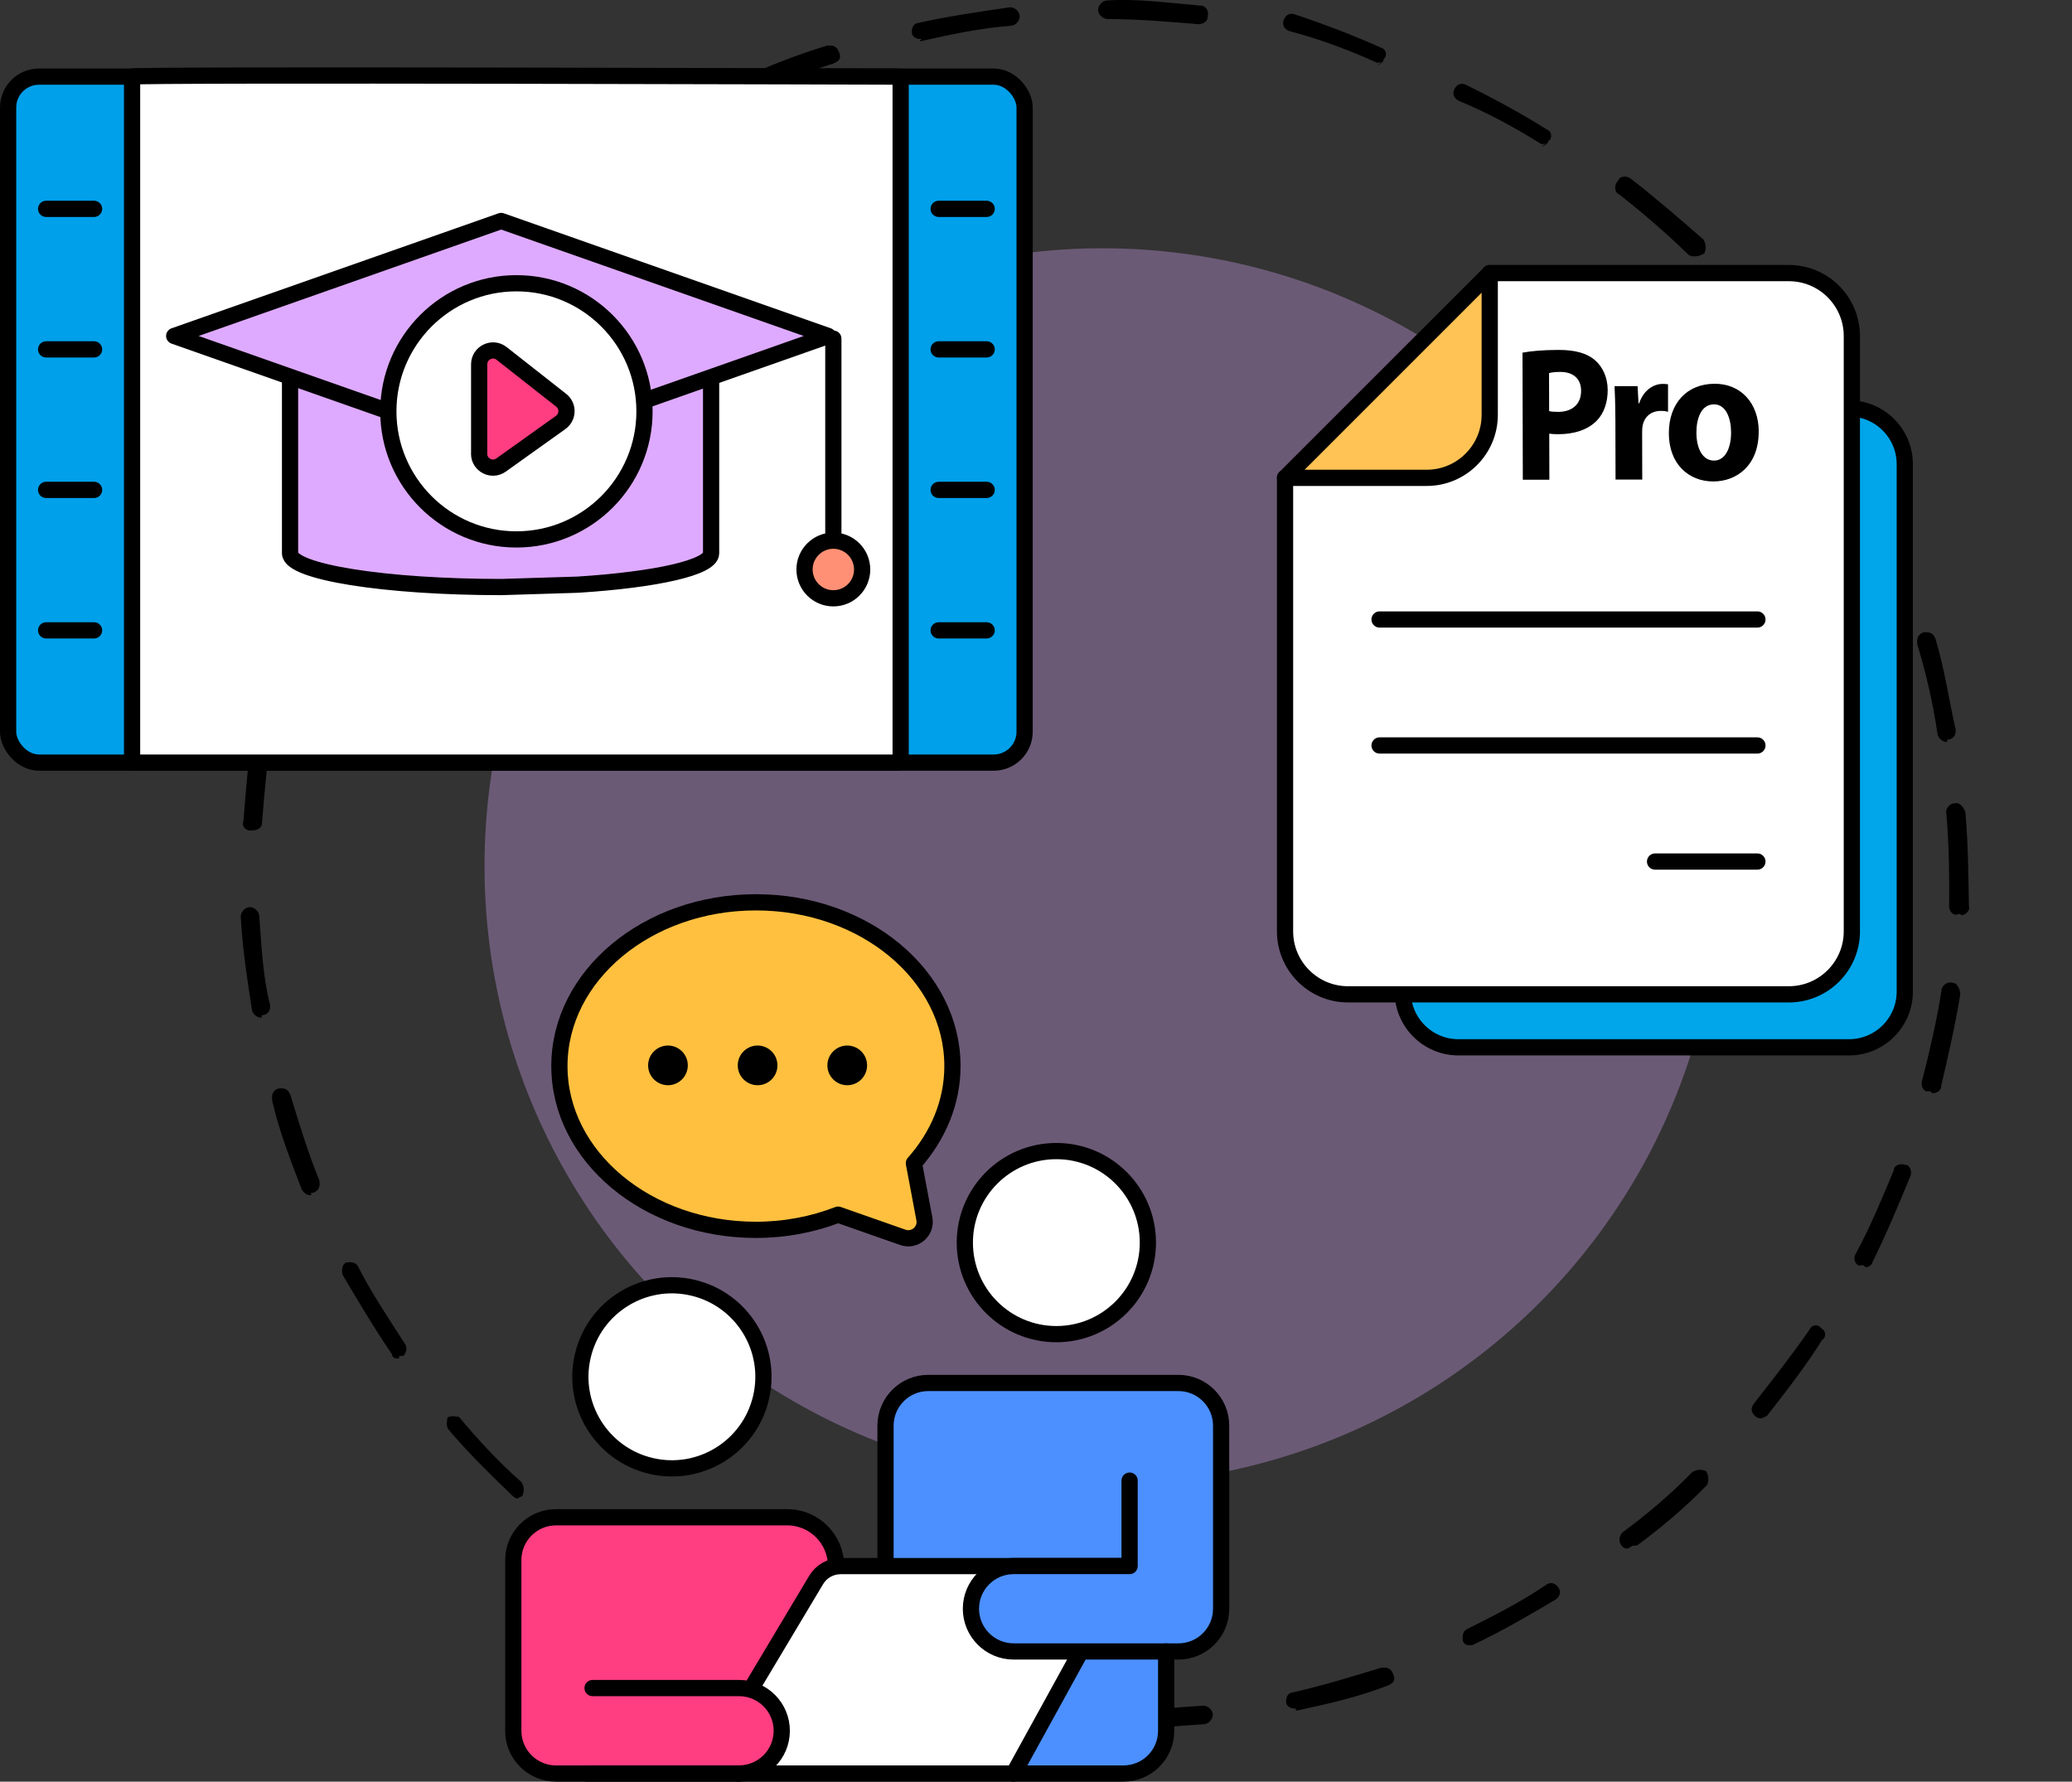
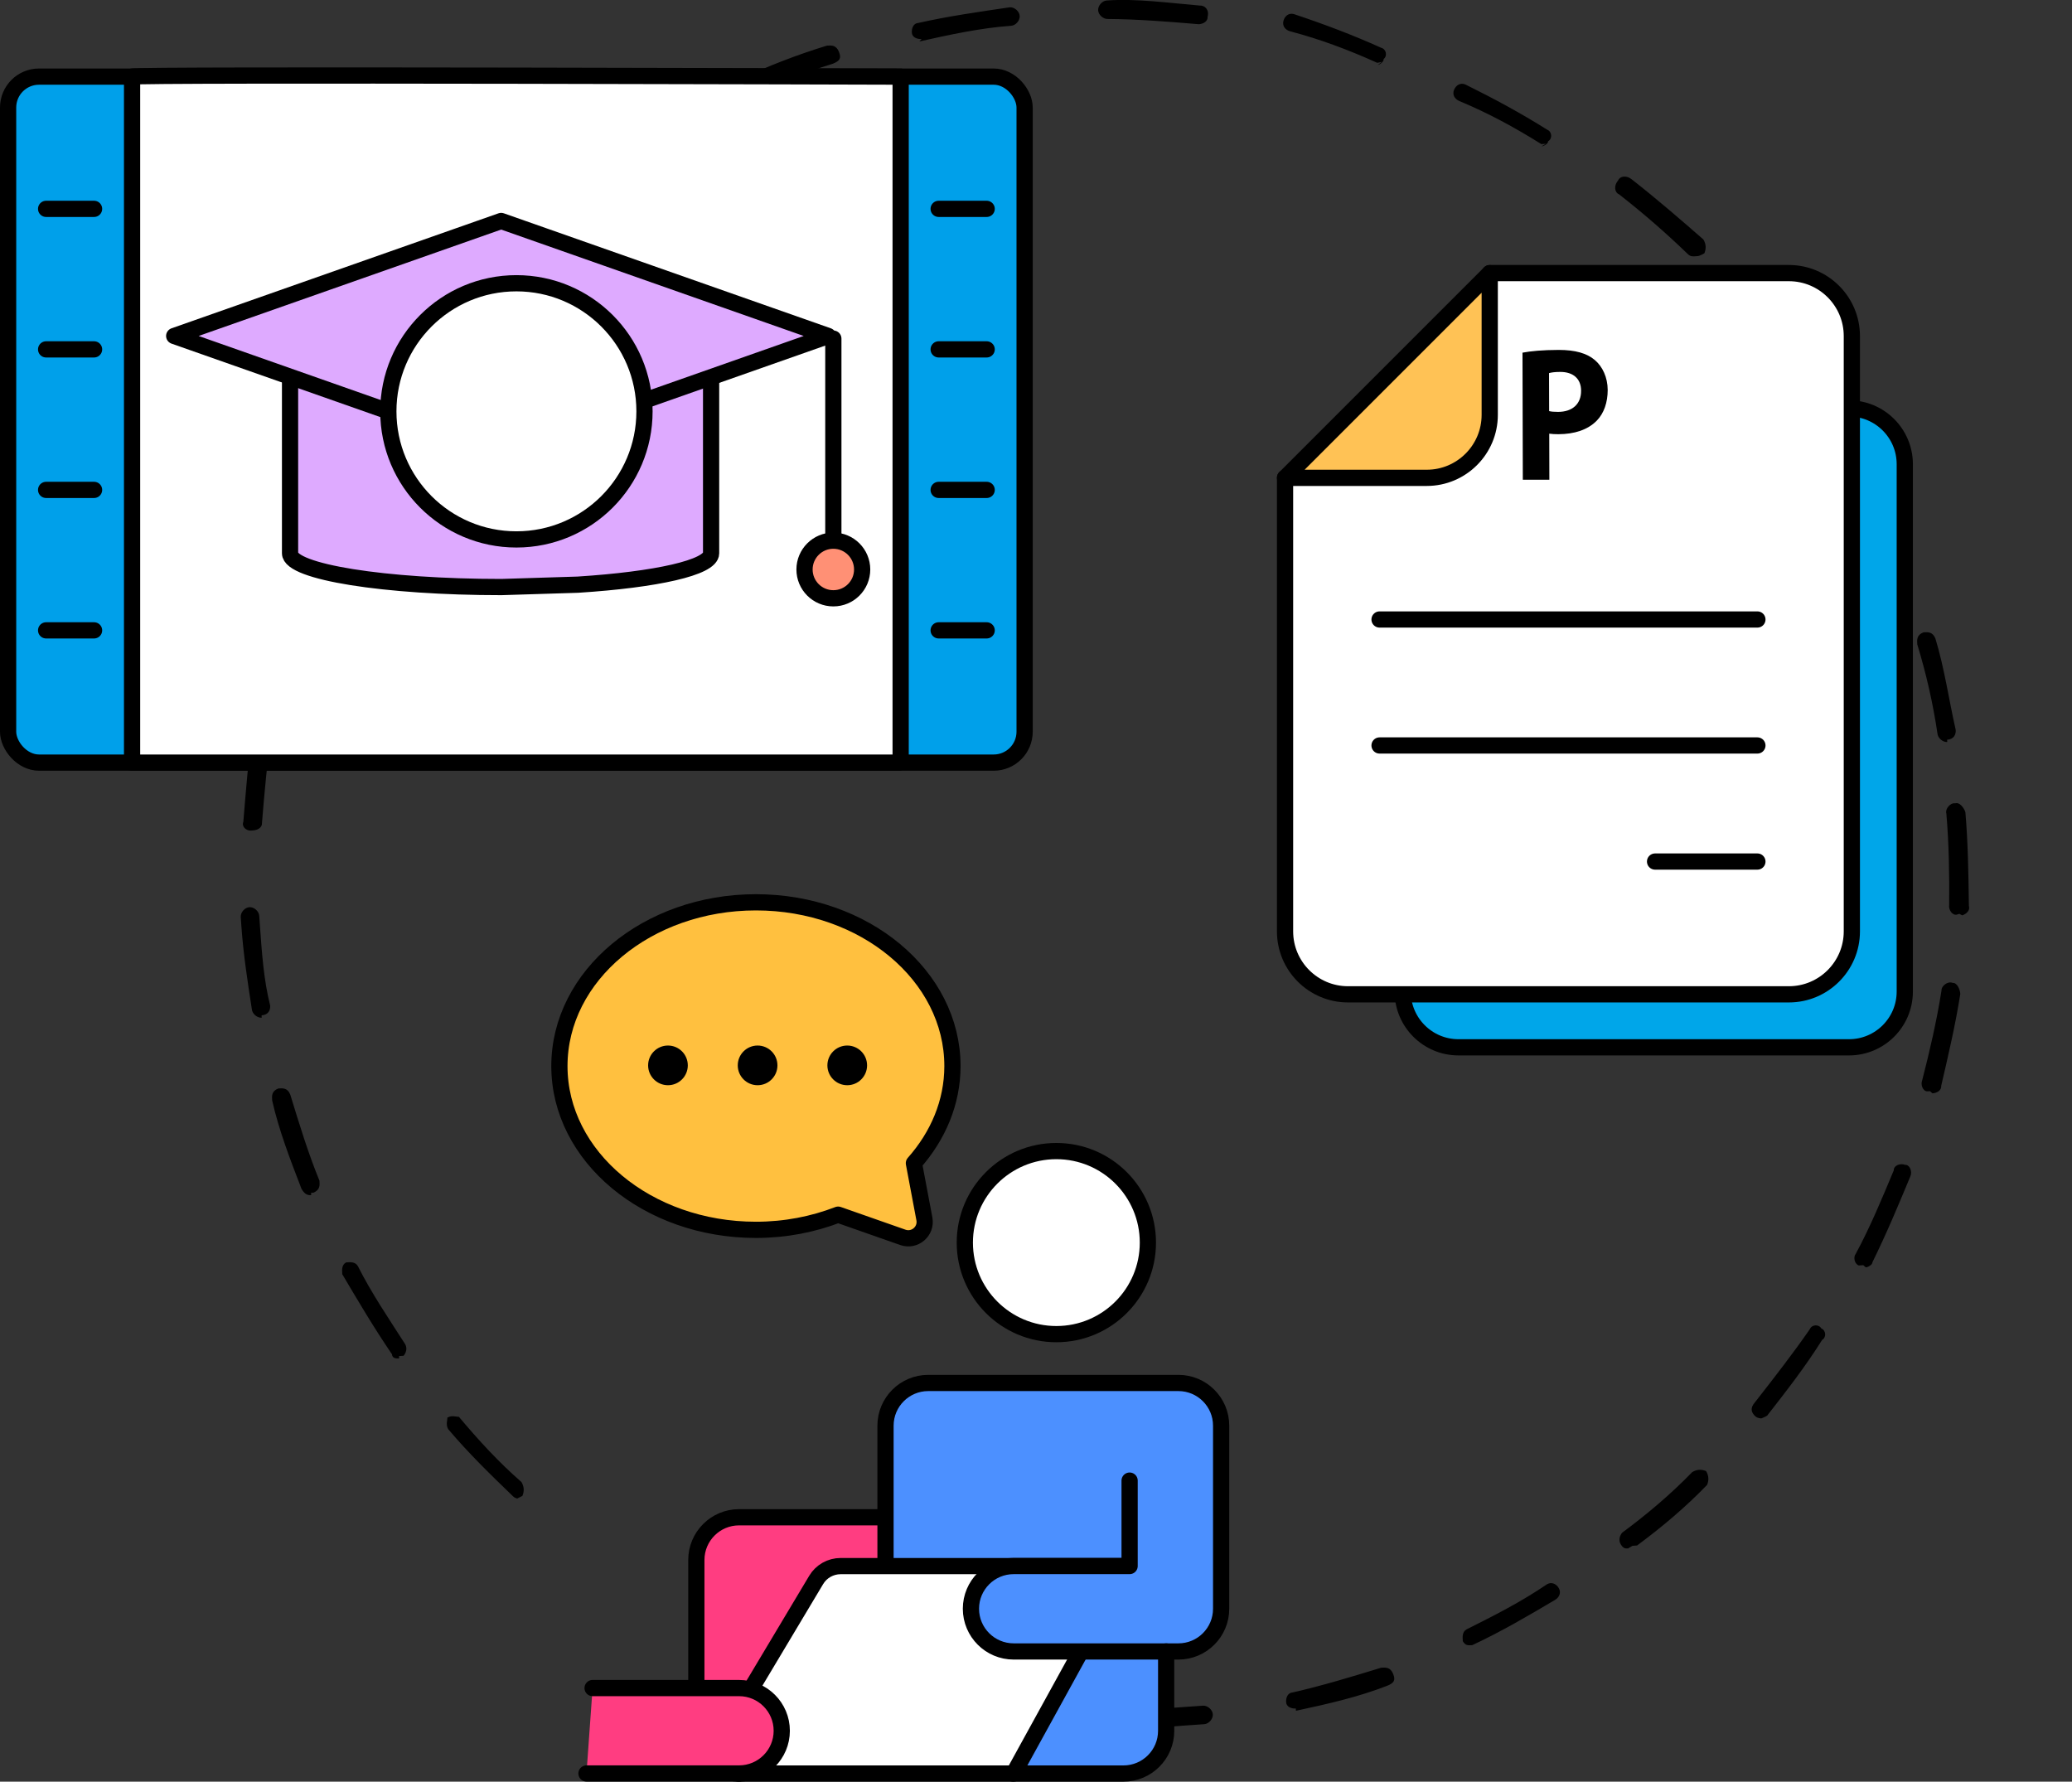
<svg xmlns="http://www.w3.org/2000/svg" id="Layer_1" version="1.1" viewBox="0 0 383.25 329.53">
  <rect x="0" y="0" width="383.25" height="329.53" fill="#333333" stroke="none" />
  <defs>
    <style>
      .st0 {
        fill: none;
      }

      .st0, .st1, .st2, .st3, .st4, .st5, .st6, .st7, .st8, .st9 {
        stroke: #000;
        stroke-width: 3px;
      }

      .st0, .st1, .st2, .st3, .st4, .st7, .st8, .st9 {
        stroke-linecap: round;
        stroke-linejoin: round;
      }

      .st1 {
        fill: #ffc255;
      }

      .st2 {
        fill: #4c90ff;
      }

      .st3 {
        fill: #fff;
      }

      .st4 {
        fill: #ff3d81;
      }

      .st5 {
        fill: #00a0ea;
      }

      .st5, .st6 {
        stroke-miterlimit: 10;
      }

      .st6 {
        fill: #00a6e9;
      }

      .st7 {
        fill: #ffc03f;
      }

      .st10 {
        opacity: .33;
      }

      .st10, .st9 {
        fill: #deaaff;
      }

      .st8 {
        fill: #ff9075;
      }
    </style>
  </defs>
  <path d="M215.05,319.44c-2.99.21-6.4.45-9.39.66-.85.06-1.77-.73-1.83-1.59s.73-1.77,1.59-1.83l17.08-1.2c.85-.06,1.77.73,1.83,1.59s-.73,1.77-1.59,1.83l-7.69.54ZM239.69,316c-.85.06-1.74-.31-1.8-1.16s.31-1.74,1.16-1.8c5.49-1.24,10.95-2.91,16.41-4.58.85-.06,1.71-.12,2.22,1.13s.12,1.71-1.13,2.22c-5.43,2.1-10.92,3.34-16.84,4.61h0l-.03-.43ZM188.43,319.16h0c-5.61-.47-11.68-1.33-17.35-2.65-.85.06-1.37-1.19-1.43-2.05s1.19-1.37,2.05-1.43c5.67,1.32,11.31,2.21,16.92,2.68.85-.06,1.77.73,1.43,2.05.06.85-.76,1.34-1.62,1.4ZM272.34,304.28c-.85.06-1.28.09-1.77-.73-.06-.85-.12-1.71.7-2.19,4.97-2.49,9.95-4.99,14.86-8.33.82-.49,1.71-.12,2.19.7s.12,1.71-.7,2.19c-4.94,2.92-9.89,5.84-15.29,8.36l-.43.03.43-.03ZM154.89,312.07l-.43.03c-5.27-1.78-11-3.95-16.31-6.15-.88-.37-1.37-1.19-1-2.08s1.19-1.37,2.08-1c5.3,2.2,10.61,4.41,15.88,6.18.85-.06,1.37,1.19,1,2.08.06.85-.79.91-1.65.97l.43-.03ZM301.12,286.39c-.43.03-.85.06-1.34-.76-.49-.82-.12-1.71.28-2.16,4.49-3.32,8.94-7.06,12.95-11.2.82-.49,1.68-.55,2.56-.18.49.82.55,1.68.18,2.56-4,4.14-8.46,7.89-12.95,11.2l-.85.06-.82.49ZM326.04,262.34s-.85.06-1.31-.34c-.91-.79-.97-1.65-.18-2.56,3.54-4.54,7.09-9.08,10.2-13.59.37-.88,1.65-.97,2.13-.15.88.37.97,1.65.15,2.13-3.09,4.94-6.63,9.47-10.17,14.01,0,0-.82.49-1.25.52l.43-.03ZM96.24,277.13c-.43.03-.85.06-1.31-.34-4.14-4-8.28-8-12.03-12.46-.49-.82-.12-1.71-.15-2.13.82-.49,1.71-.12,2.13-.15,3.74,4.46,7.46,8.49,11.57,12.06.49.82.55,1.68.18,2.56,0,0-.82.49-1.25.52l.85-.06ZM344.65,234l-.85.06c-.88-.37-.97-1.65-.58-2.1,2.66-4.91,4.86-10.21,7.07-15.51-.06-.85,1.19-1.37,2.08-1,.85-.06,1.37,1.19,1,2.08-2.2,5.3-4.41,10.61-7.04,15.94.03.43-.79.91-1.22.94l-.46-.4ZM73.84,251.24c-.43.03-1.28.09-1.34-.76-3.35-4.91-6.27-9.86-9.19-14.8-.06-.85-.12-1.71.7-2.19.85-.06,1.71-.12,2.19.7,2.49,4.97,5.84,9.89,8.73,14.41.49.82.12,1.71-.28,2.16l-.85.06.03.43ZM356.98,201.82l-.43.03c-.85.06-1.37-1.19-1-2.08,1.35-5.24,2.67-10.91,3.56-16.55-.06-.85,1.16-1.8,2.05-1.43.85-.06,1.37,1.19,1.43,2.05-.89,5.64-2.21,11.31-3.53,16.98.06.85-.76,1.34-1.62,1.4l-.46-.4ZM362.41,169.02l-.41.13c-.81.26-1.62-.83-1.47-1.77.05-5.41-.03-11.23-.52-16.92-.26-.81.7-2.02,1.64-1.88.81-.26,1.62.83,1.88,1.64.49,5.69.57,11.51.65,17.33.26.81-.42,1.48-1.23,1.75l-.54-.28ZM57.57,221.05c-.85.06-1.31-.34-1.8-1.16-2.1-5.43-4.19-10.86-5.43-16.35-.06-.85-.12-1.71,1.13-2.22.85-.06,1.71-.12,2.22,1.13,1.67,5.46,3.34,10.92,5.4,15.93.06.85.12,1.71-1.13,2.22l-.43.03.03.43ZM48.41,188.23c-.85.06-1.77-.73-1.83-1.59-.79-5.09-1.57-10.19-1.93-15.31l-.12-1.71c-.06-.85.73-1.77,1.59-1.83s1.77.73,1.83,1.59l.12,1.71c.36,5.12.72,10.25,1.9,14.88.06.85-.31,1.74-1.59,1.83h0l.03.43ZM360.19,137.24c-.85.06-1.77-.73-1.83-1.59-.82-5.52-2.06-11.01-3.73-16.47-.06-.85-.12-1.71,1.13-2.22.85-.06,1.71-.12,2.22,1.13,1.67,5.46,2.51,11.41,3.76,16.9.06.85-.31,1.74-1.59,1.83h0l.03.43ZM46.41,153.62h0c-.85.06-1.77-.73-1.4-1.62.47-5.61.9-11.65,1.79-17.29-.06-.85,1.19-1.37,2.05-1.43s1.37,1.19,1.43,2.05c-.89,5.64-1.36,11.25-1.82,16.86.06.85-.76,1.34-1.62,1.4l-.43.03ZM351.42,103.96c-.85.06-1.31-.34-1.8-1.16-2.1-5.43-4.59-10.4-7.08-15.38-.06-.85-.12-1.71.7-2.19.85-.06,1.71-.12,2.19.7,2.49,4.97,5.02,10.38,7.11,15.81.06.85.12,1.71-1.13,2.22l-.43.03.43-.03ZM51.77,119.78l-.43.03c-.85.06-1.37-1.19-1-2.08,1.32-5.67,3.52-10.97,5.73-16.28-.06-.85,1.19-1.37,2.08-1,.85-.06,1.37,1.19,1,2.08-2.2,5.3-3.98,10.58-5.3,16.25.06.85-.76,1.34-1.62,1.4l-.46-.4ZM335.58,73.75c-.43.03-1.28.09-1.34-.76-3.32-4.49-6.66-9.4-10.38-13.43-.49-.82-.12-1.71-.15-2.13.82-.49,1.71-.12,2.13-.15,3.74,4.46,7.06,8.94,10.41,13.86.49.82.12,1.71-.28,2.16l-.85.06.46.4ZM64.13,88.02l-.85.06c-.88-.37-.97-1.65-.58-2.1,2.66-4.91,5.72-10.27,8.83-14.78.37-.88,1.65-.97,2.56-.18.88.37.97,1.65.18,2.56-3.12,4.51-6.2,9.44-8.83,14.78.03.43-.79.91-1.22.94l-.09-1.28ZM313.57,47.4c-.43.03-.85.06-1.31-.34-4.14-4-8.25-7.57-12.79-11.12-.88-.37-.97-1.65-.18-2.56.37-.88,1.65-.97,2.56-.18,4.54,3.54,9.11,7.51,13.22,11.09.49.82.55,1.68.18,2.56,0,0-.82.49-1.25.52l-.43.03ZM83.6,59.63s-.85.06-1.31-.34c-.91-.79-.97-1.65-.18-2.56,3.54-4.54,7.54-8.68,12-12.42.82-.49,1.68-.55,2.56-.18.49.82.55,1.68.18,2.56-4.03,3.71-8.03,7.86-11.58,12.39,0,0-.82.49-1.25.52l-.43.03ZM285.94,26.59l-.85.06c-4.94-3.09-9.84-5.75-15.14-7.95-.88-.37-1.37-1.19-1-2.08s1.19-1.37,2.08-1c5.33,2.63,10.24,5.29,15.17,8.38.88.37.97,1.65.15,2.13.03.43-.79.91-1.22.94l.82-.49ZM255.59,11.45l-.84.17c-5.31-2.39-10.53-4.36-16.08-5.82-.93-.24-1.52-.99-1.28-1.92s.99-1.52,1.92-1.28c5.64,1.88,10.86,3.85,16.17,6.24.93.24,1.19,1.5.44,2.09.09.42-.66,1.01-1.08,1.1l.75-.59ZM108.55,36c-.43.03-1.28.09-1.34-.76-.49-.82-.12-1.71.28-2.16,4.49-3.32,9.4-6.66,14.35-9.58.85-.06,1.71-.12,2.19.7.06.85.12,1.71-.7,2.19-4.94,2.92-9.43,6.24-13.92,9.55l-.85.06ZM137.76,18.08c-.85.06-1.28.09-1.8-1.16-.06-.85-.12-1.71.7-2.19,5.4-2.52,10.83-4.62,16.29-6.29.85-.06,1.71-.12,2.22,1.13s.12,1.71-1.13,2.22c-5.46,1.67-10.46,3.74-15.87,6.26l-.43.03ZM221.75,4.48h0c-5.61-.47-11.22-.93-16.8-.97-.85.06-1.77-.73-1.83-1.59s.73-1.77,1.59-1.83c5.55-.39,11.62.47,17.23.94.85-.06,1.77.73,1.43,2.05.06.85-.76,1.34-1.62,1.4ZM170.46,7.21c-.85.06-1.74-.31-1.8-1.16s.31-1.74,1.16-1.8c5.49-1.24,11.44-2.09,16.96-2.9h0c.85-.06,1.77.73,1.83,1.59s-.73,1.77-1.59,1.83c-5.55.39-11.47,1.66-16.96,2.9h0l.4-.46Z" />
-   <circle class="st10" cx="203.9" cy="160.2" r="114.28" />
  <g>
    <rect class="st5" x="1.5" y="14.17" width="188.02" height="126.88" rx="5.72" ry="5.72" />
    <path class="st3" d="M24.43,14.17v126.88s142.63,0,142.16,0V14.17s-142.63-.46-142.16,0Z" />
    <path class="st9" d="M53.65,70.16v32.17c0,3.45,17.5,6.25,39.09,6.25l14.14-.44c14.45-.92,24.65-3.17,24.65-5.81v-32.17" />
    <polygon class="st9" points="153.18 62.14 92.7 83.42 32.22 62.14 92.7 40.87 153.18 62.14" />
    <line class="st0" x1="154.14" y1="62.63" x2="154.14" y2="99.85" />
    <path class="st8" d="M159.47,105.33c0,2.94-2.38,5.33-5.33,5.33s-5.33-2.39-5.33-5.33,2.39-5.33,5.33-5.33,5.33,2.39,5.33,5.33Z" />
    <path class="st3" d="M119.21,76.08c0,13.08-10.61,23.69-23.69,23.69s-23.69-10.61-23.69-23.69,10.61-23.69,23.69-23.69,23.69,10.61,23.69,23.69Z" />
-     <path class="st4" d="M88.63,83.92v-16.53c0-2.14,2.47-3.34,4.15-2.02l11.02,8.66c1.35,1.06,1.3,3.11-.1,4.11l-11.02,7.87c-1.7,1.21-4.06,0-4.06-2.09Z" />
    <line class="st0" x1="8.53" y1="38.63" x2="17.4" y2="38.63" />
    <line class="st0" x1="8.53" y1="64.62" x2="17.4" y2="64.62" />
    <line class="st0" x1="8.53" y1="90.61" x2="17.4" y2="90.61" />
    <line class="st0" x1="8.53" y1="116.59" x2="17.4" y2="116.59" />
    <line class="st0" x1="173.62" y1="38.63" x2="182.5" y2="38.63" />
    <line class="st0" x1="173.62" y1="64.62" x2="182.5" y2="64.62" />
    <line class="st0" x1="173.62" y1="90.61" x2="182.5" y2="90.61" />
    <line class="st0" x1="173.62" y1="116.59" x2="182.5" y2="116.59" />
  </g>
  <g>
    <g>
-       <circle class="st3" cx="124.28" cy="254.66" r="16.93" transform="translate(-152.12 317.11) rotate(-76.72)" />
      <path class="st2" d="M187.36,328.03h20.44c4.36,0,7.9-3.54,7.9-7.9v-22.01h-28.22l-.13,29.91Z" />
-       <path class="st4" d="M136.7,328.03h-33.86c-4.36,0-7.9-3.54-7.9-7.9v-31.6c0-4.36,3.54-7.9,7.9-7.9h42.77c4.99,0,9.03,4.04,9.03,9.03h0" />
+       <path class="st4" d="M136.7,328.03c-4.36,0-7.9-3.54-7.9-7.9v-31.6c0-4.36,3.54-7.9,7.9-7.9h42.77c4.99,0,9.03,4.04,9.03,9.03h0" />
      <circle class="st3" cx="195.39" cy="229.83" r="16.93" />
      <path class="st2" d="M215.71,305.45h2.26c4.36,0,7.9-3.54,7.9-7.9v-33.86c0-4.36-3.54-7.9-7.9-7.9h-46.28c-4.36,0-7.9,3.54-7.9,7.9v25.89" />
      <path class="st3" d="M138.83,312.52l12.13-20.29c.95-1.6,2.68-2.57,4.54-2.57h53.44l-9.03,15.8-12.42,22.57h-50.92l2.26-15.51Z" />
      <path class="st4" d="M109.61,312.22h27.09c4.36,0,7.9,3.54,7.9,7.9h0c0,4.36-3.54,7.9-7.9,7.9h-28.22" />
      <path class="st2" d="M208.94,273.85v15.8h-21.45c-4.36,0-7.9,3.54-7.9,7.9h0c0,4.36,3.54,7.9,7.9,7.9h28.22" />
    </g>
    <g>
      <path class="st7" d="M169.04,215.14c4.46-5.03,7.13-11.23,7.13-17.96,0-16.73-16.27-30.29-36.35-30.29s-36.35,13.56-36.35,30.29,16.27,30.29,36.35,30.29c5.44,0,10.58-1.02,15.21-2.81l11.97,4.2c2.2.77,4.41-1.13,3.98-3.42l-1.94-10.3Z" />
      <circle cx="123.55" cy="197.05" r="3.67" />
      <circle cx="140.13" cy="197.05" r="3.67" />
      <circle cx="156.71" cy="197.05" r="3.67" />
    </g>
  </g>
  <g>
    <path class="st6" d="M259.45,109.08v74.31c0,5.7,4.62,10.32,10.32,10.32h72.23c5.7,0,10.32-4.62,10.32-10.32v-97.53c0-5.7-4.62-10.32-10.32-10.32h-49.02" />
    <path class="st3" d="M237.69,88.37v83.89c0,6.43,5.22,11.65,11.65,11.65h81.54c6.43,0,11.65-5.22,11.65-11.65V62.16c0-6.43-5.22-11.65-11.65-11.65h-55.33" />
    <path class="st1" d="M275.55,50.52v26.21c0,6.43-5.22,11.65-11.65,11.65h-26.21l37.86-37.86Z" />
    <line class="st0" x1="255.17" y1="114.58" x2="325.06" y2="114.58" />
    <line class="st0" x1="255.17" y1="137.88" x2="325.06" y2="137.88" />
    <line class="st0" x1="306.13" y1="159.35" x2="325.06" y2="159.35" />
    <g>
      <path d="M281.6,65.23c1.53-.29,3.68-.5,6.7-.51,3.06,0,5.24.62,6.71,1.89,1.4,1.2,2.35,3.18,2.36,5.51,0,2.33-.7,4.32-2,5.66-1.69,1.74-4.19,2.52-7.12,2.53-.65,0-1.24-.03-1.69-.1l.02,8.52h-4.91s-.06-23.5-.06-23.5ZM286.54,76.04c.42.1.94.14,1.66.14,2.64,0,4.26-1.46,4.25-3.9,0-2.19-1.41-3.5-3.88-3.49-1.01,0-1.69.11-2.05.22l.02,7.04Z" />
-       <path d="M298.78,77.11c0-2.55-.08-4.21-.14-5.69h4.26s.17,3.17.17,3.17h.13c.81-2.51,2.76-3.58,4.29-3.58.46,0,.68,0,1.04.07v5.09c-.35-.11-.77-.17-1.32-.17-1.82,0-3.05,1.07-3.38,2.73-.06.35-.1.78-.09,1.2l.02,8.77h-4.94s-.03-11.59-.03-11.59Z" />
-       <path d="M325.3,79.8c.02,6.33-4.11,9.24-8.37,9.25-4.65.01-8.24-3.3-8.25-8.89-.01-5.59,3.36-9.17,8.47-9.18,4.88-.01,8.14,3.62,8.16,8.82ZM313.78,80c0,2.97,1.15,5.2,3.27,5.19,1.92,0,3.15-2.09,3.14-5.21,0-2.58-.92-5.2-3.17-5.19-2.37,0-3.25,2.66-3.24,5.21Z" />
    </g>
  </g>
</svg>